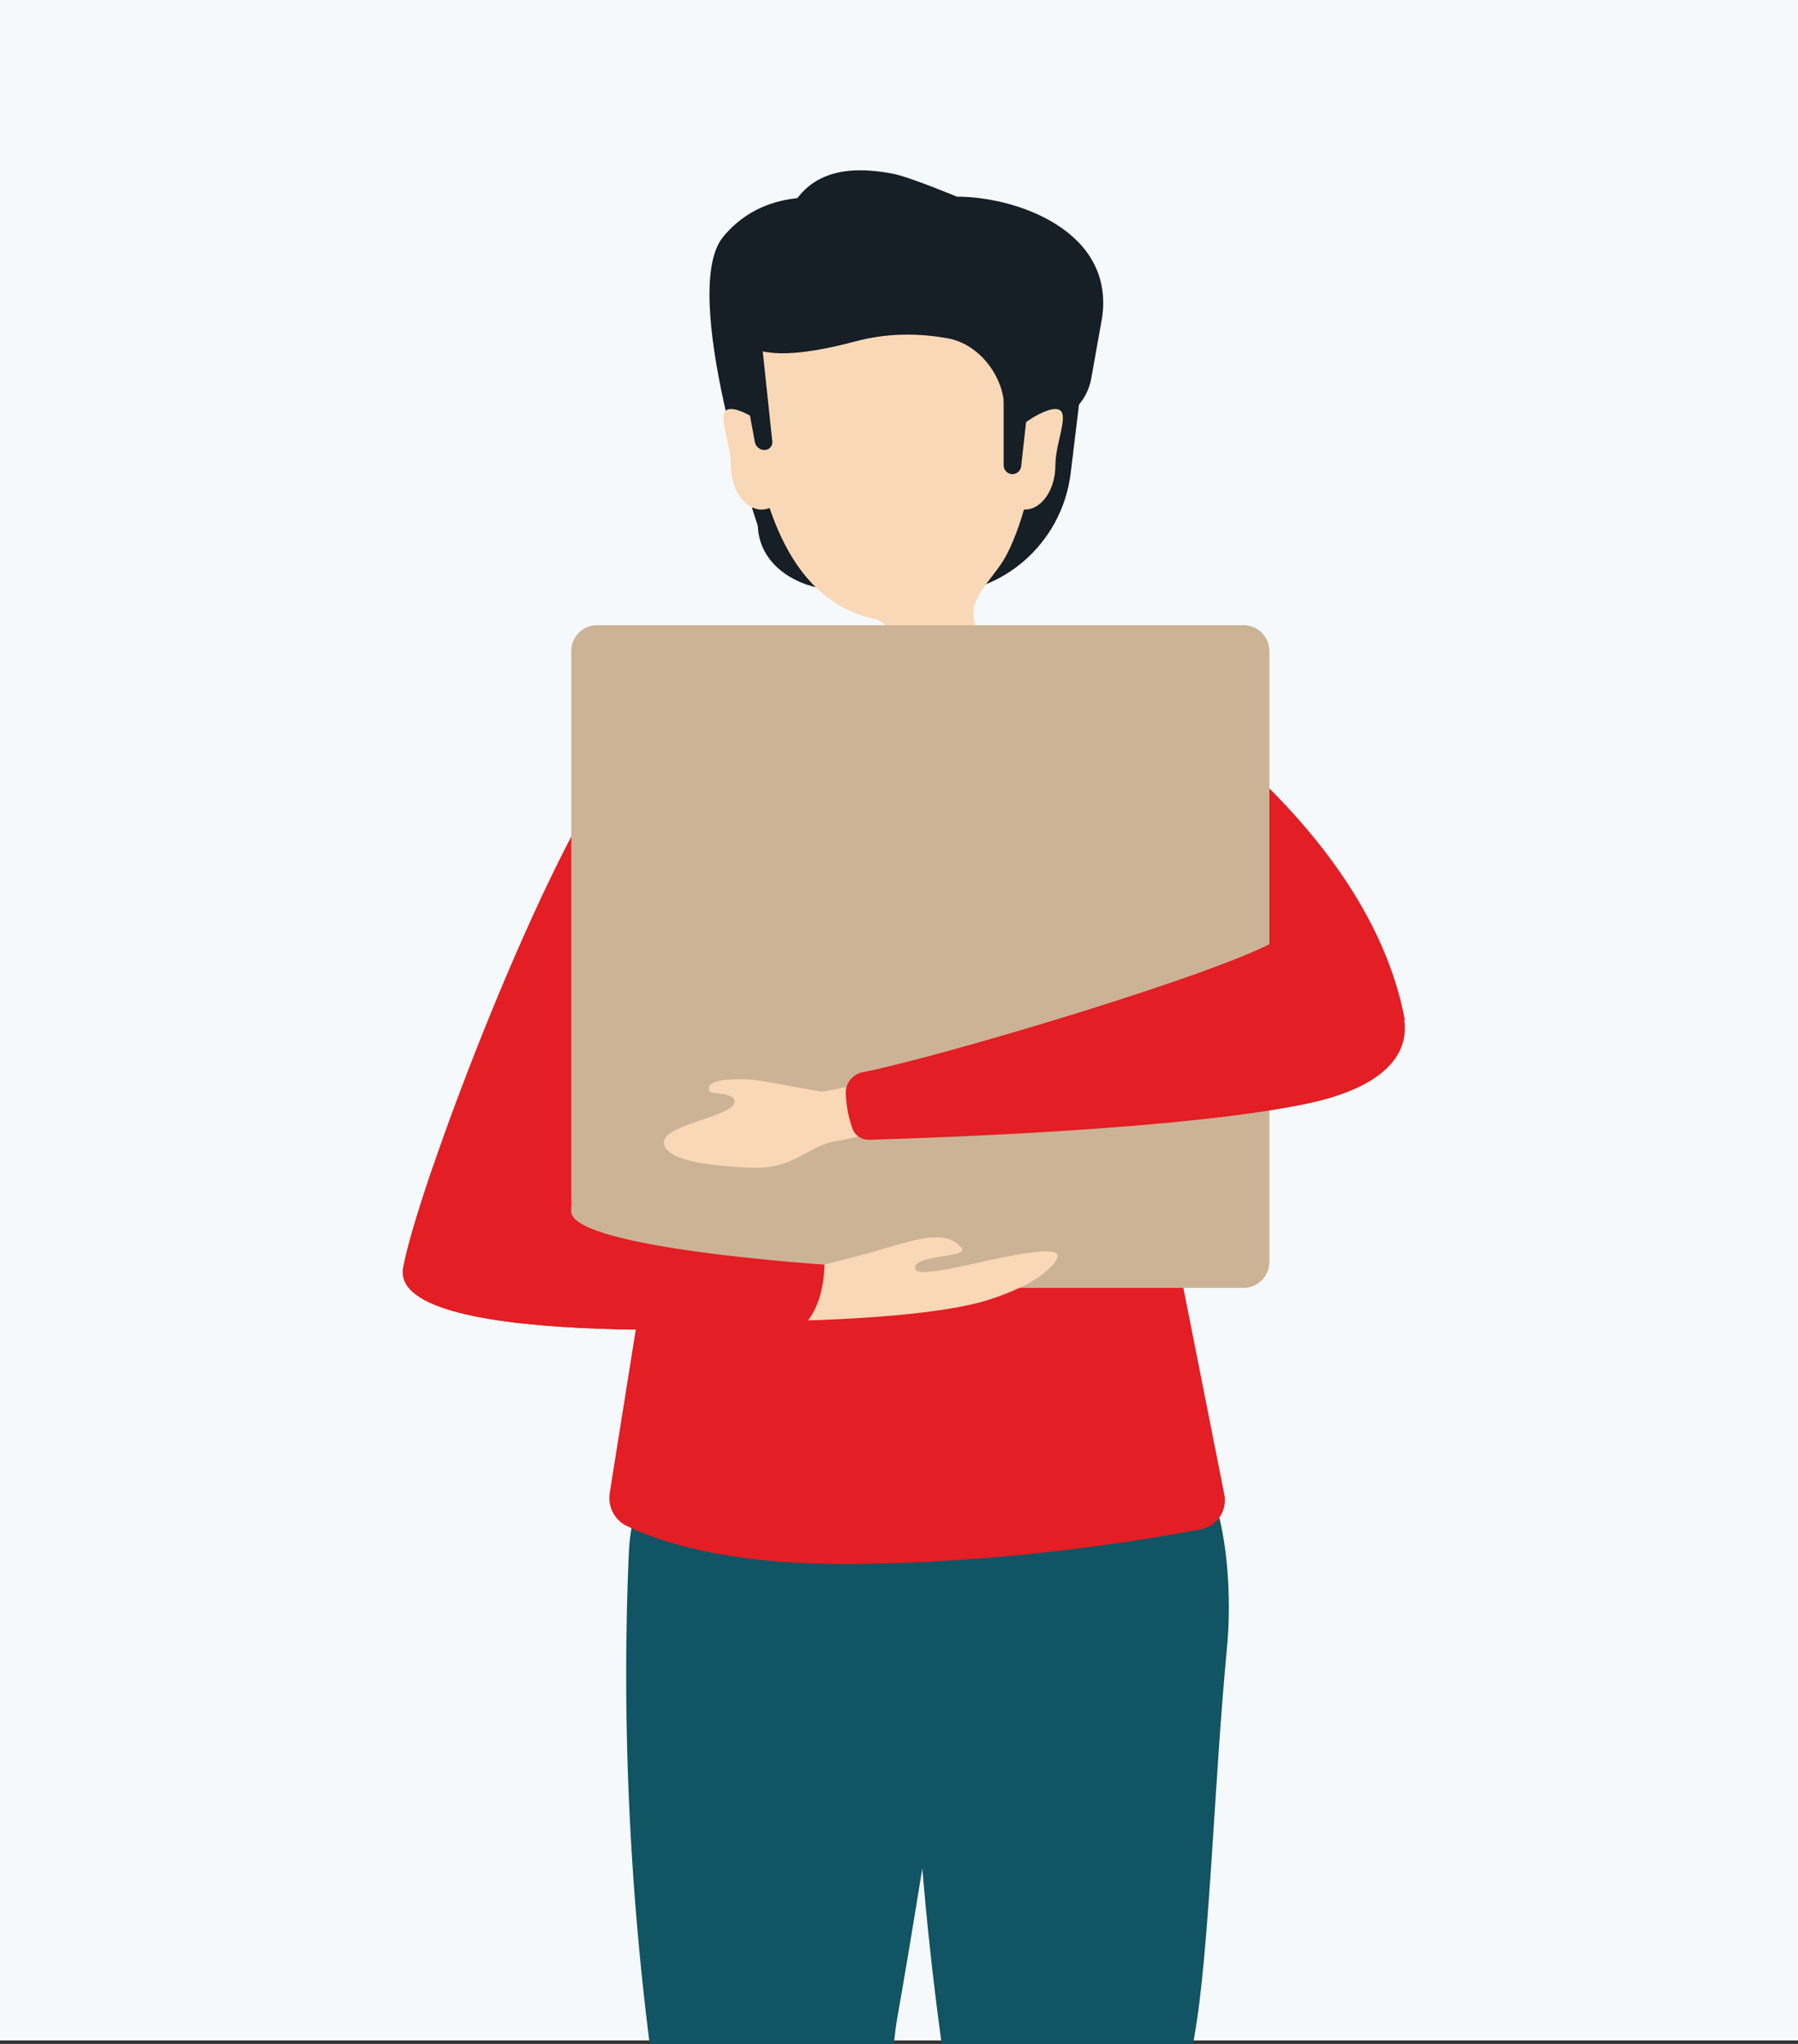
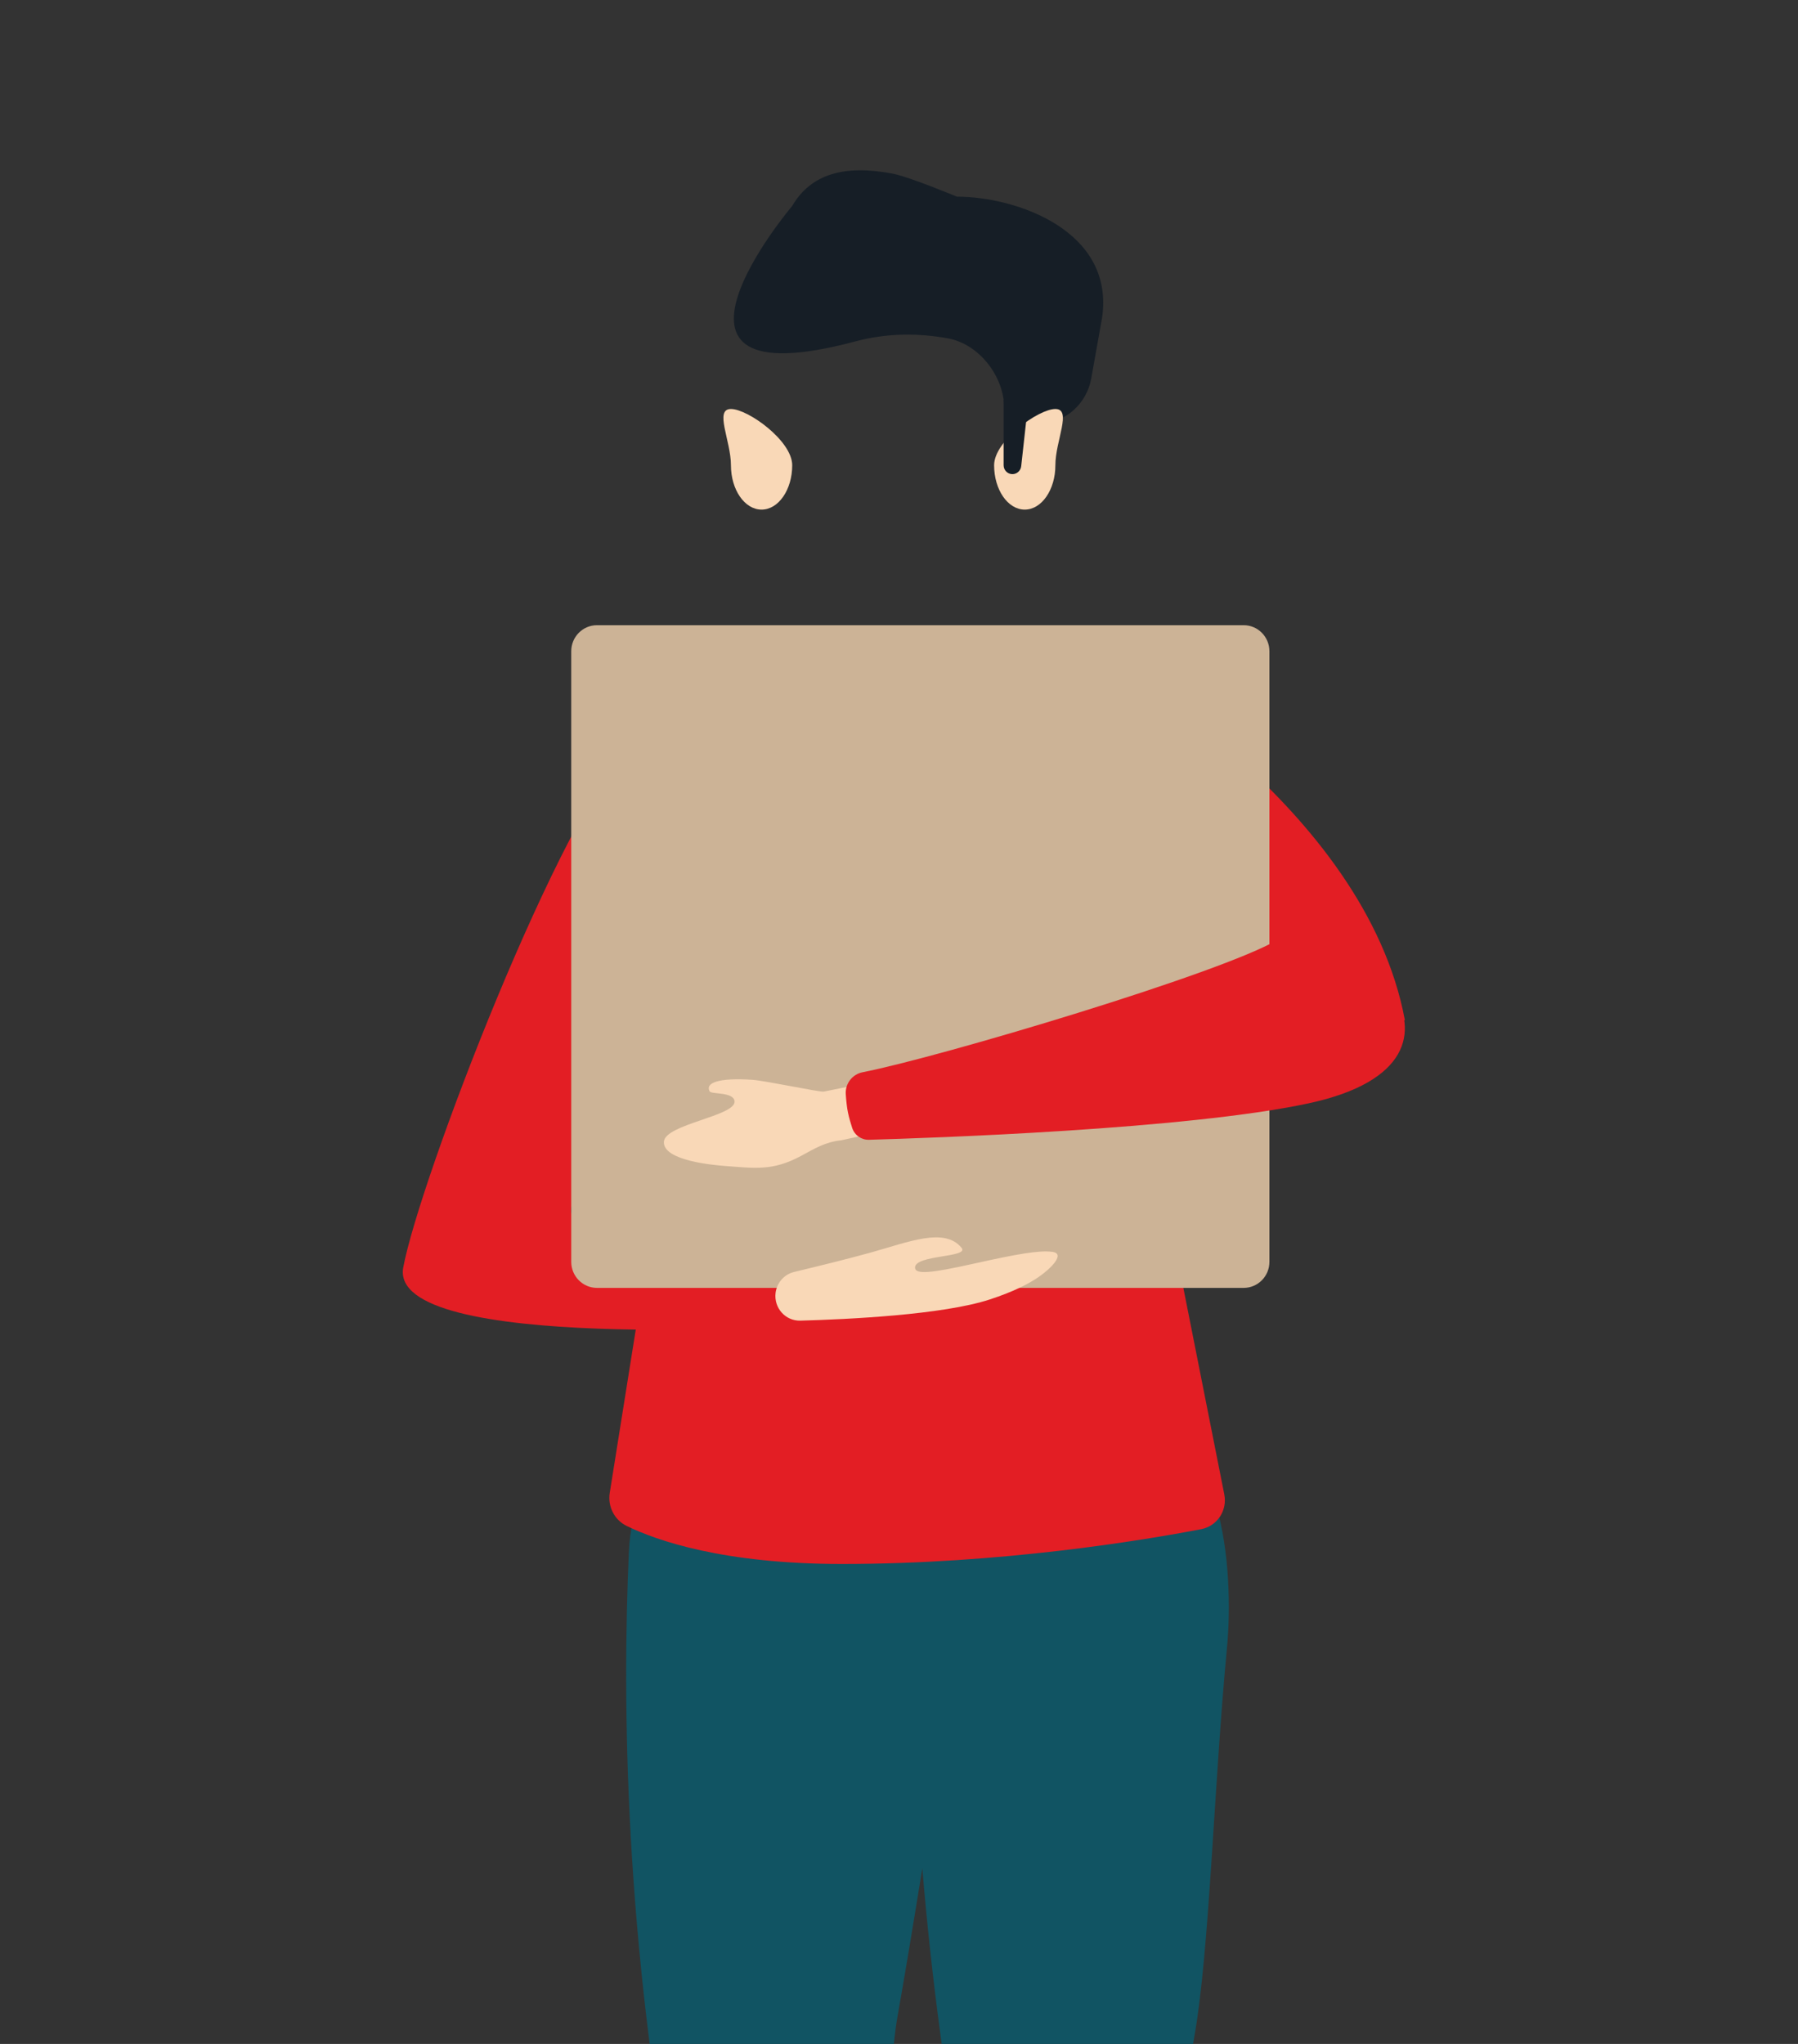
<svg xmlns="http://www.w3.org/2000/svg" width="176" height="200" viewBox="0 0 176 200" fill="none">
  <rect x="0" y="0" width="176" height="200" fill="#333333" stroke="none" />
  <g clip-path="url(#clip0)">
-     <path d="M176.373 -0.34H-0.674V199.66H176.373V-0.34Z" fill="#F5F9FC" />
-     <path d="M81.722 57.718L90.98 58.121C97.94 58.424 103.961 53.266 104.809 46.275L106.527 32.108C106.527 32.108 81.136 10.832 70.812 23.141C66.374 28.432 74.179 51.45 74.179 51.45C74.311 55.258 77.955 57.554 81.722 57.718Z" fill="#161E26" />
    <path d="M109.939 140.074C103.601 142.652 76.533 142.633 76.533 142.633C67.618 142.633 61.961 142.877 61.557 151.881C60.9 166.52 61.146 189.914 66.257 216.857C69.933 236.227 76.569 271.596 77.791 278.112C77.922 278.81 78.427 279.364 79.106 279.548C80.615 279.958 82.457 280.068 84.047 279.914C84.957 279.826 85.635 279.032 85.646 278.109C85.701 273.366 85.887 258.335 86.211 242.293C86.588 223.668 86.689 203.767 87.863 197.256C88.438 194.069 89.303 188.866 90.284 182.817C91.109 192.848 92.622 204.94 95.286 218.976C99.011 238.61 105.549 274.587 106.599 280.374C106.696 280.909 107.086 281.326 107.599 281.489C109.295 282.025 111.532 282.234 113.33 282.049C114.038 281.976 114.569 281.374 114.581 280.654C114.651 276.344 114.906 260.887 115.24 244.413C115.617 225.788 115.718 205.887 116.892 199.376C118.399 191.014 118.812 174.756 120.114 161.131C120.792 154.024 119.887 138.127 109.939 140.074Z" fill="#115463" />
    <path d="M59.686 146.081L72.325 66.769L103.232 62.48L119.842 146.229C120.154 147.803 119.145 149.331 117.586 149.63C111.831 150.733 97.951 153.036 82.418 153.036C70.822 153.036 64.305 150.756 61.34 149.313C60.139 148.727 59.475 147.412 59.686 146.081Z" fill="#E31E24" />
    <path d="M137.518 99.825C133.64 78.93 108.101 64.64 108.101 64.64C101.456 58.876 95.872 65.519 96.314 72.828C96.581 77.259 106.029 85.267 113.785 93.287C119.676 99.379 128.222 101.627 136.491 99.987C136.836 99.917 137.179 99.863 137.518 99.825Z" fill="#E31E24" />
-     <path d="M89.604 25.453C97.996 25.453 101.128 31.493 101.288 42.667C101.348 46.852 99.852 51.965 98.353 54.612C97.239 56.578 94.745 58.593 95.38 60.766L97.08 68.477C98.333 74.327 95.585 77.535 91.528 78.701C89.518 79.278 87.111 78.831 85.356 77.684C83.269 76.321 83.098 73.389 83.486 70.908L85.929 67.053C86.57 64.63 88.08 61.125 85.658 60.589C79.195 59.16 75.37 53.244 73.639 42.666C71.835 31.642 81.212 25.453 89.604 25.453Z" fill="#F9D8B7" />
    <path d="M77.547 20.151C79.397 16.986 82.701 16.107 87.353 16.986C88.999 17.297 93.666 19.244 93.666 19.244C99.487 19.244 109.1 22.567 107.885 31.059L106.819 37.031C106.389 39.44 104.414 41.258 102.003 41.467H102.002C101.78 42.297 101.035 42.873 100.184 42.873C99.144 42.873 98.301 42.02 98.301 40.969V39.962C98.301 36.828 95.834 33.657 92.782 33.107C89.909 32.59 86.872 32.566 83.705 33.412C61.251 39.408 77.547 20.151 77.547 20.151Z" fill="#161E26" />
    <path d="M74.217 67.37C74.217 67.37 69.857 64.617 62.316 72.043C54.774 79.469 41.031 115.617 39.473 124.018C37.915 132.419 78.689 129.699 78.689 129.699C79.936 128.338 80.636 126.38 80.71 123.739C80.71 123.739 56.437 122.175 55.918 118.634C55.398 115.093 73.488 85.695 75.107 82.677C78.028 77.233 79.119 71.395 74.217 67.37Z" fill="#E31E24" />
    <path d="M97.31 45.525C97.31 47.922 98.653 49.865 100.308 49.865C101.965 49.865 103.307 47.922 103.307 45.525C103.307 43.127 104.964 40.02 103.307 40.02C101.652 40.019 97.31 43.127 97.31 45.525Z" fill="#F9D8B7" />
    <path d="M77.547 45.525C77.547 47.922 76.204 49.865 74.548 49.865C72.891 49.865 71.549 47.922 71.549 45.525C71.549 43.127 69.892 40.02 71.549 40.02C73.205 40.019 77.547 43.127 77.547 45.525Z" fill="#F9D8B7" />
    <path d="M99.962 45.616C99.913 46.06 99.542 46.395 99.101 46.395C98.627 46.395 98.242 46.006 98.242 45.527V39.133H100.678L99.962 45.616Z" fill="#161E26" />
-     <path d="M73.888 43.246C73.979 43.742 74.432 44.083 74.929 44.029C75.341 43.984 75.64 43.61 75.595 43.194L74.584 33.633L72.162 33.895L73.888 43.246Z" fill="#161E26" />
    <path d="M121.739 126.02H58.437C57.045 126.02 55.917 124.879 55.917 123.472V63.724C55.917 62.317 57.045 61.176 58.437 61.176H121.739C123.13 61.176 124.258 62.317 124.258 63.723V123.472C124.259 124.88 123.13 126.02 121.739 126.02Z" fill="#CCB396" />
    <path d="M96.892 127.151C99.203 126.396 100.719 125.613 101.713 124.924C102.856 124.133 104.354 122.651 102.979 122.489C101.679 122.335 99.629 122.69 95.297 123.655C91.181 124.571 89.554 124.752 89.569 124.018C89.595 122.771 94.906 123.064 94.124 122.101C92.467 120.062 88.94 121.53 85.25 122.558C82.948 123.2 79.674 123.998 77.737 124.461C76.766 124.693 76.041 125.513 75.918 126.514C75.739 127.981 76.882 129.266 78.344 129.226C82.985 129.098 92.282 128.659 96.892 127.151Z" fill="#F9D8B7" />
-     <path d="M55.918 118.636C55.906 118.556 55.904 118.462 55.911 118.356C56.182 114.244 53.577 110.564 49.528 110.074C49.479 110.068 49.429 110.062 49.38 110.056C46.237 109.674 43.251 111.59 42.221 114.618C40.816 118.748 39.827 122.106 39.472 124.021C37.914 132.422 78.689 129.701 78.689 129.701C79.935 128.34 80.635 126.382 80.709 123.741C80.711 123.741 56.437 122.178 55.918 118.636Z" fill="#E31E24" />
    <path d="M87.869 107.869C87.518 106.215 86.019 105.704 84.266 106.084L80.627 106.814C80.279 106.89 74.93 105.744 73.632 105.659C70.323 105.441 69.013 105.956 69.462 106.79C69.628 107.1 71.814 106.818 71.903 107.758C72.039 109.213 65.079 109.996 64.985 111.727C64.884 113.604 70.009 114.016 70.945 114.087C73.864 114.31 75.634 114.605 78.409 113.108C79.772 112.372 80.79 111.742 82.333 111.58L84.871 111.029C86.802 110.826 88.249 109.66 87.869 107.869Z" fill="#F9D8B7" />
    <path d="M128.072 107.967C116.127 110.527 90.886 111.364 85.059 111.527C84.316 111.548 83.647 111.077 83.416 110.363C83.268 109.906 83.112 109.375 83.007 108.876C82.9 108.371 82.832 107.701 82.789 107.074C82.719 106.038 83.429 105.117 84.438 104.92C91.891 103.466 119.664 95.198 125.098 91.939C131.334 88.201 147.892 103.719 128.072 107.967Z" fill="#E31E24" />
  </g>
  <defs>
    <clipPath id="clip0">
      <rect width="176" height="200" fill="white" />
    </clipPath>
  </defs>
</svg>